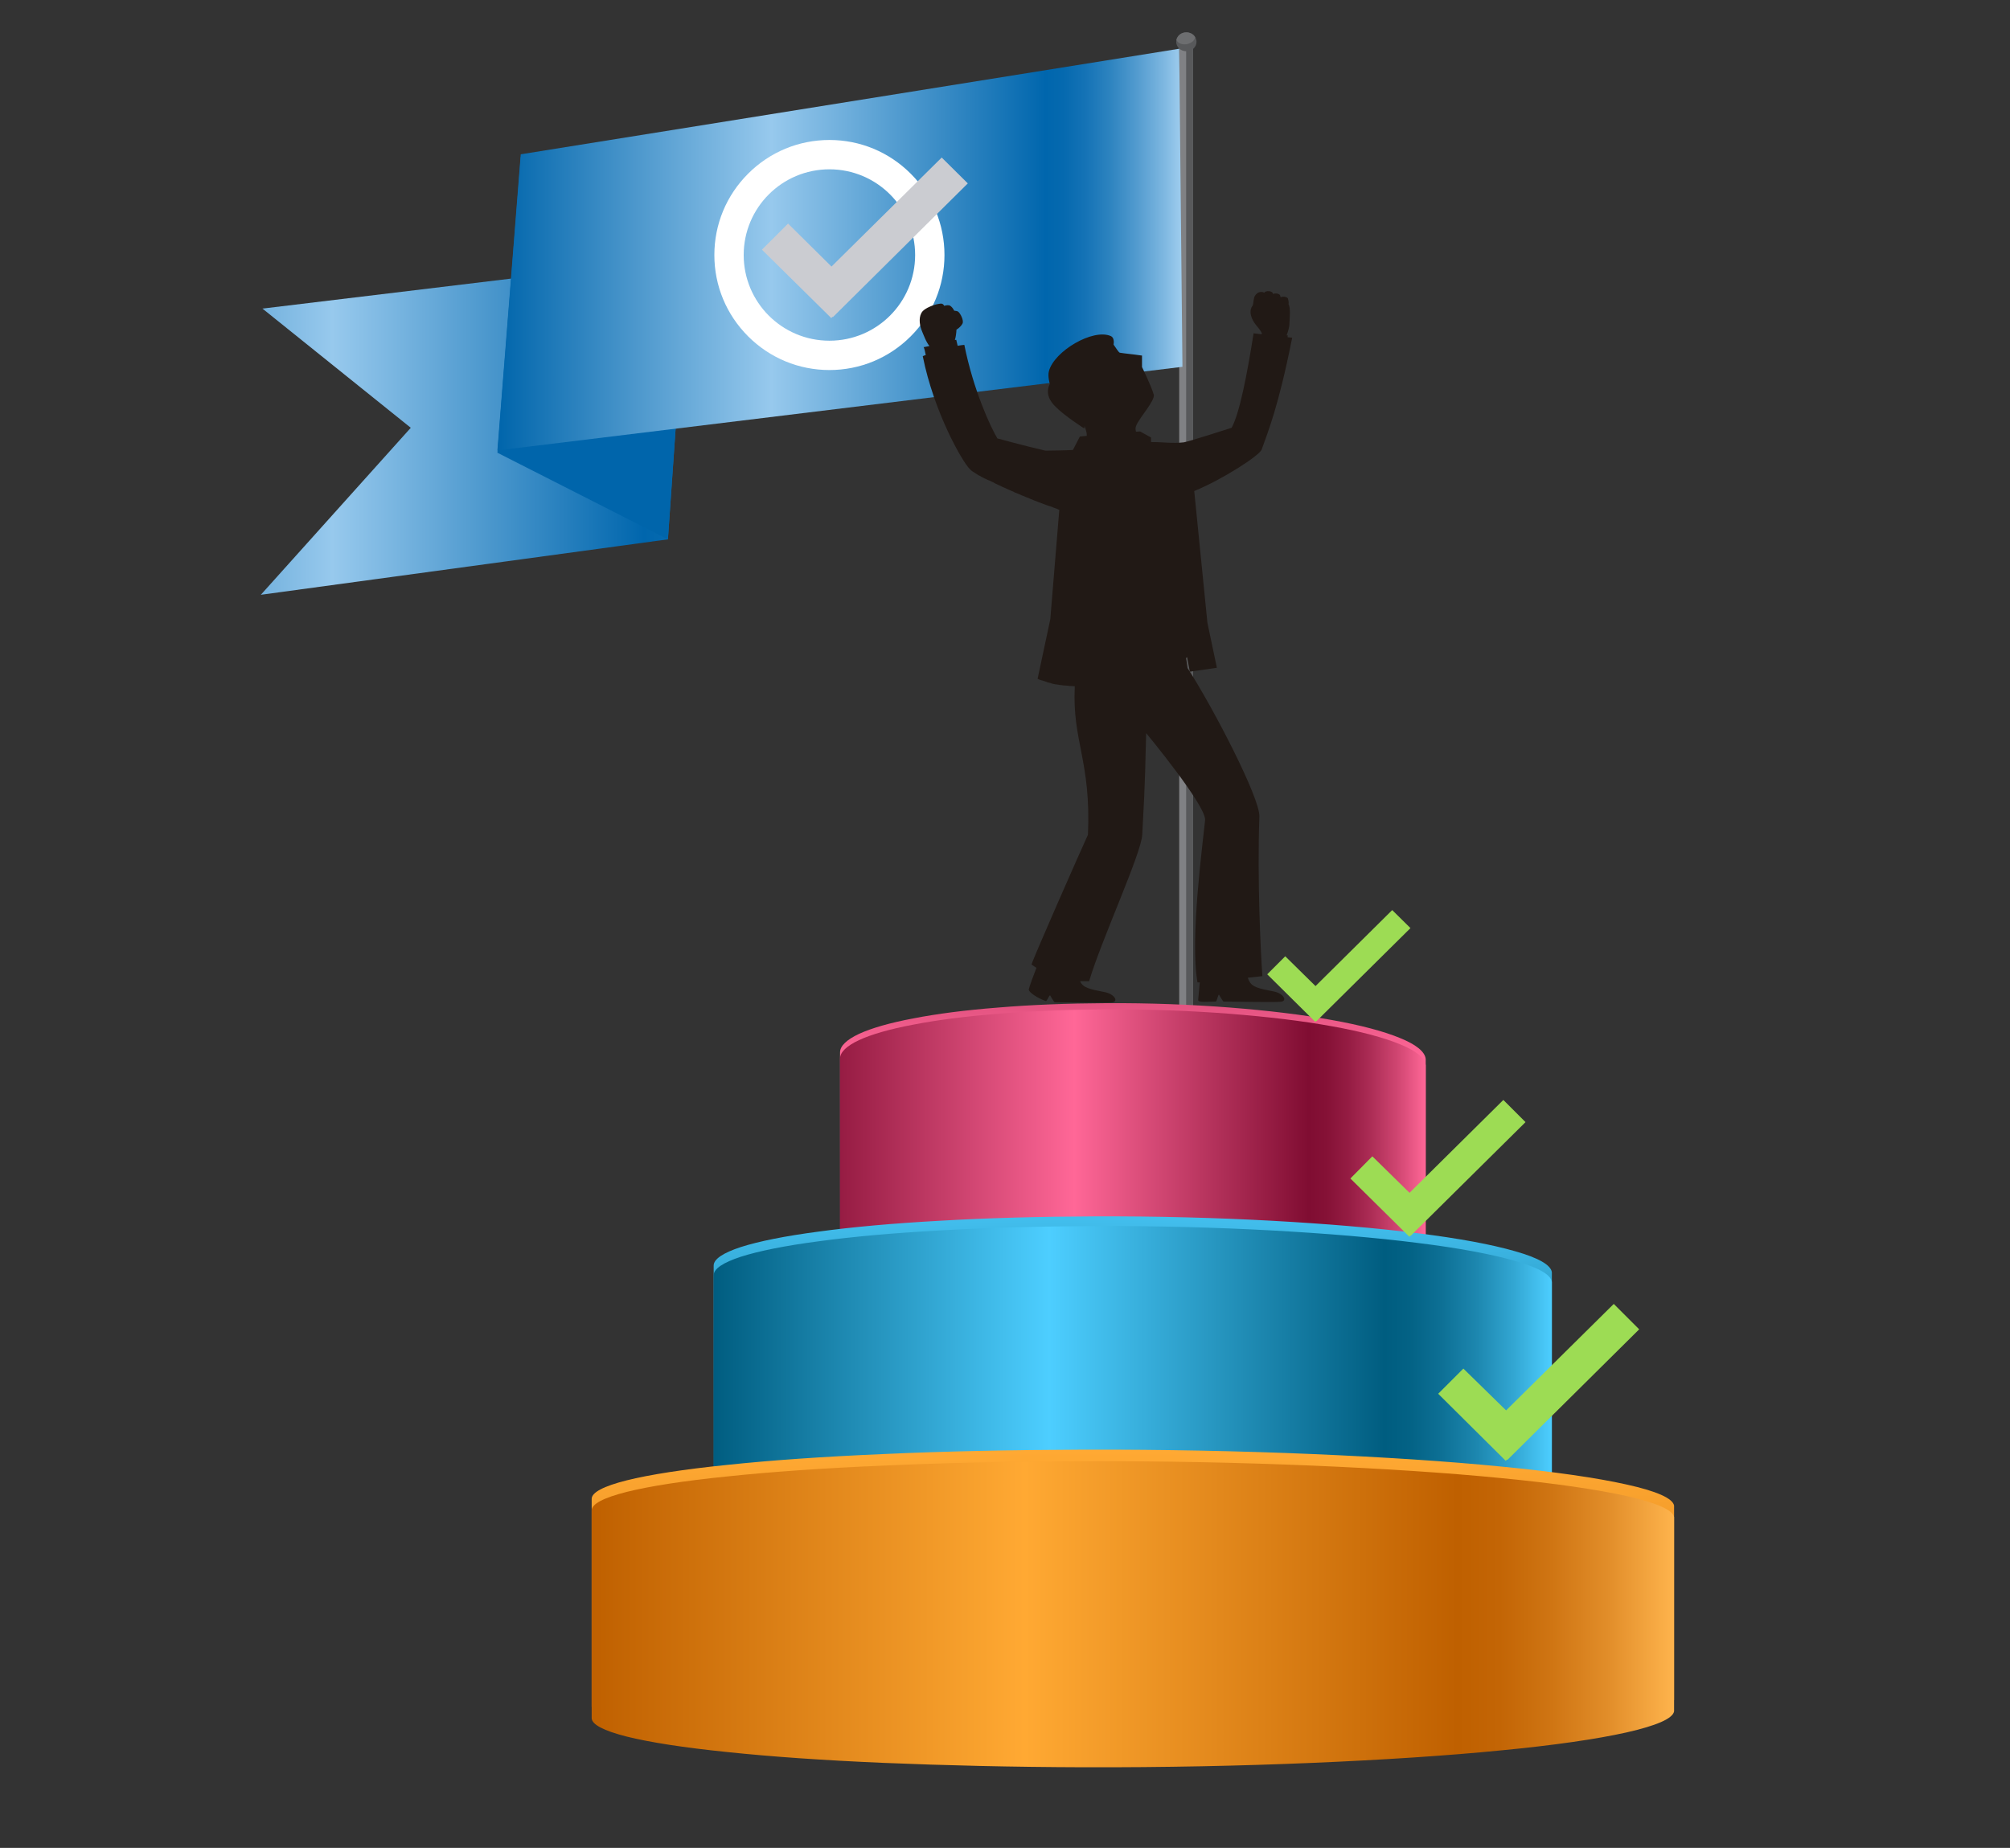
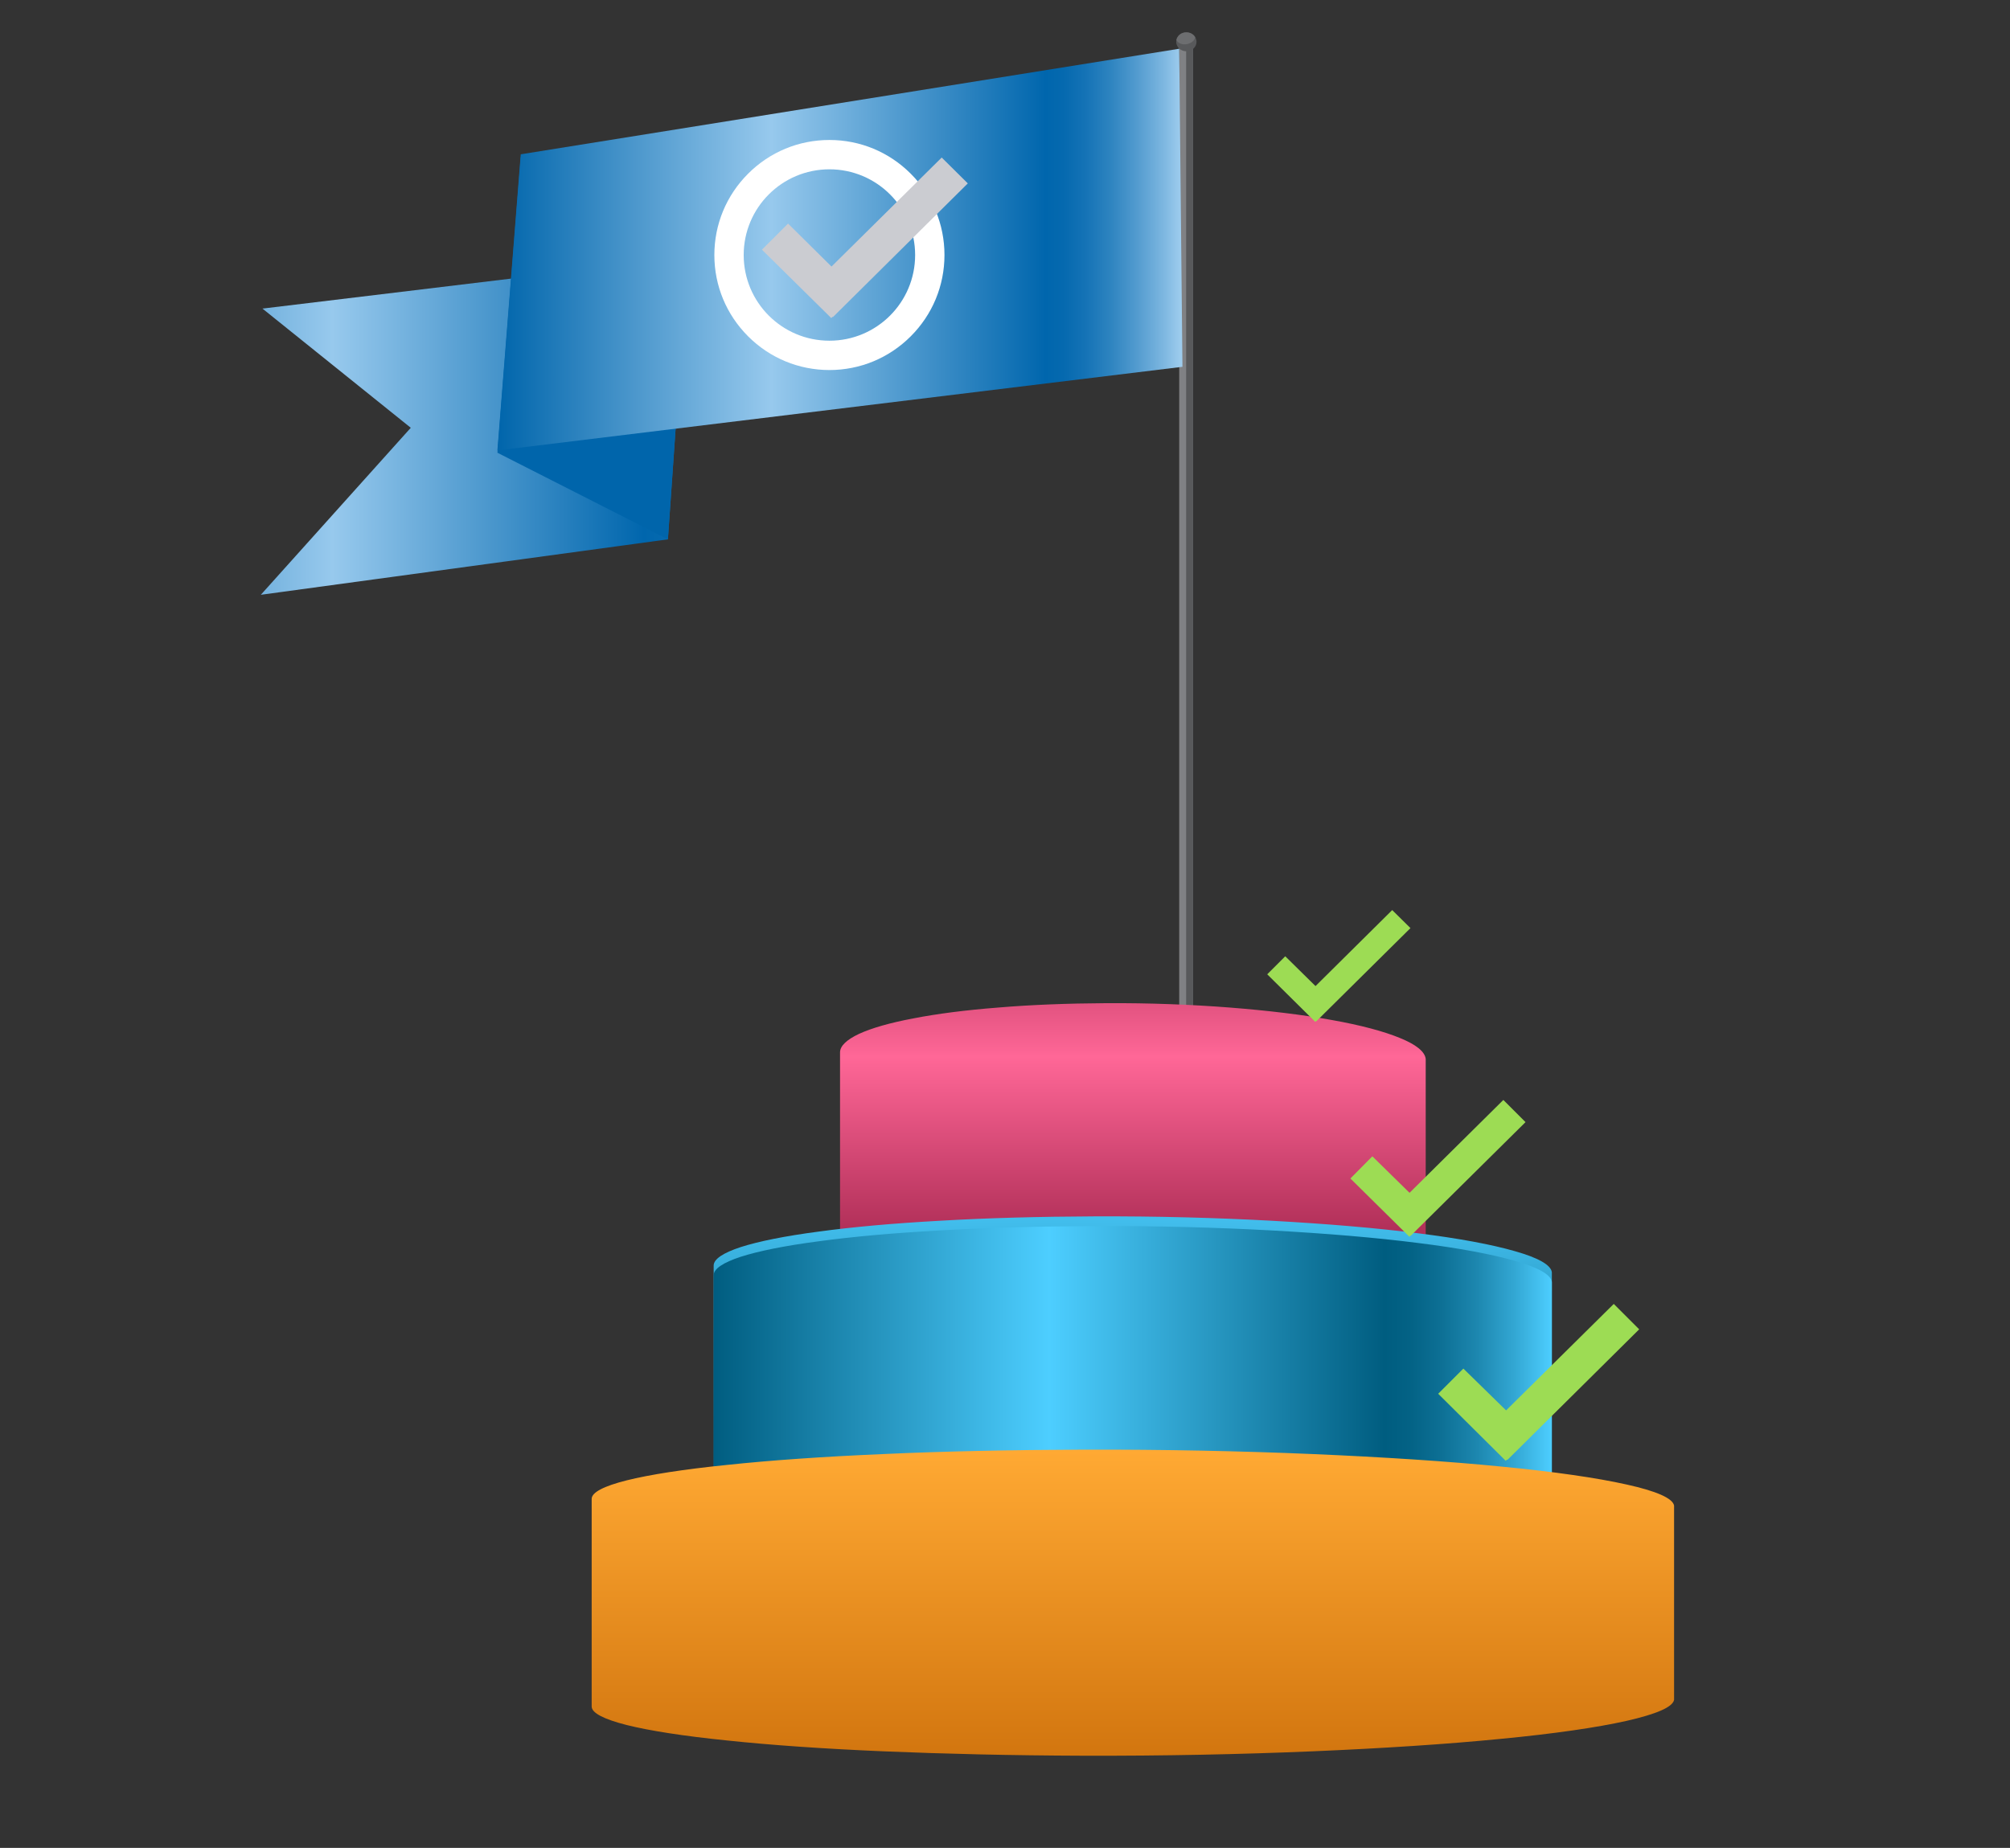
<svg xmlns="http://www.w3.org/2000/svg" version="1.1" x="0px" y="0px" viewBox="0 0 870 800" style="enable-background:new 0 0 870 800;" xml:space="preserve">
  <rect x="0" y="0" width="870" height="800" fill="#333333" stroke="none" />
  <style type="text/css">
	.st0{fill-rule:evenodd;clip-rule:evenodd;fill:url(#XMLID_2_);}
	.st1{fill-rule:evenodd;clip-rule:evenodd;fill:#808184;}
	.st2{fill-rule:evenodd;clip-rule:evenodd;fill:#58595B;}
	.st3{fill-rule:evenodd;clip-rule:evenodd;fill:#0065AB;}
	.st4{fill-rule:evenodd;clip-rule:evenodd;fill:url(#XMLID_3_);}
	.st5{fill-rule:evenodd;clip-rule:evenodd;fill:#6D6E70;}
	.st6{fill:url(#SVGID_1_);}
	.st7{fill:url(#SVGID_2_);}
	.st8{fill:url(#SVGID_3_);}
	.st9{fill:url(#SVGID_4_);}
	.st10{fill:url(#SVGID_5_);}
	.st11{fill:url(#SVGID_6_);}
	.st12{fill:#FFFFFF;}
	.st13{fill:#CBCCD1;}
	.st14{fill-rule:evenodd;clip-rule:evenodd;fill:#211915;}
	.st15{fill:#9DDC54;}
</style>
  <g id="Capa_4_copia">
    <g>
      <linearGradient id="XMLID_2_" gradientUnits="userSpaceOnUse" x1="8.905" y1="184.421" x2="346.293" y2="184.421">
        <stop offset="0" style="stop-color:#0065AB" />
        <stop offset="0.4" style="stop-color:#97C9ED" />
        <stop offset="0.8" style="stop-color:#0066AD" />
        <stop offset="0.826" style="stop-color:#0569AF" />
        <stop offset="0.859" style="stop-color:#1573B6" />
        <stop offset="0.895" style="stop-color:#2E84C0" />
        <stop offset="0.933" style="stop-color:#529BCF" />
        <stop offset="0.974" style="stop-color:#7FB8E1" />
        <stop offset="1" style="stop-color:#A1CEEF" />
      </linearGradient>
      <polygon id="XMLID_124_" class="st0" points="297.6,111.4 113.6,133.6 177.8,185.2 112.9,257.5 289.1,233.5   " />
      <rect id="XMLID_94_" x="510.4" y="19" class="st1" width="6" height="429" />
      <rect id="XMLID_93_" x="513.4" y="19" class="st2" width="3" height="429" />
      <polygon id="XMLID_92_" class="st3" points="299.2,87.9 225.4,67.9 215.3,196 289.1,233.5   " />
      <linearGradient id="XMLID_3_" gradientUnits="userSpaceOnUse" x1="215.273" y1="108.022" x2="511.844" y2="108.022">
        <stop offset="0" style="stop-color:#0065AB" />
        <stop offset="0.4" style="stop-color:#97C9ED" />
        <stop offset="0.8" style="stop-color:#0066AD" />
        <stop offset="0.826" style="stop-color:#0569AF" />
        <stop offset="0.859" style="stop-color:#1573B6" />
        <stop offset="0.895" style="stop-color:#2E84C0" />
        <stop offset="0.933" style="stop-color:#529BCF" />
        <stop offset="0.974" style="stop-color:#7FB8E1" />
        <stop offset="1" style="stop-color:#A1CEEF" />
      </linearGradient>
      <polygon id="XMLID_91_" class="st4" points="510.4,21.1 511.8,158.8 215.3,195 225.4,66.8   " />
      <ellipse id="XMLID_84_" class="st2" cx="513.5" cy="18.1" rx="4.4" ry="4.1" />
      <path id="XMLID_83_" class="st5" d="M513.5,14c1.6,0,3.1,0.8,3.8,2.1c-0.2,1.4-1.6,2.6-3.5,3c-2.1,0.4-4-0.4-4.6-1.8    C509.6,15.4,511.3,14,513.5,14z" />
    </g>
    <linearGradient id="SVGID_1_" gradientUnits="userSpaceOnUse" x1="490.316" y1="558.934" x2="490.316" y2="305.342">
      <stop offset="0" style="stop-color:#961C43" />
      <stop offset="0.4" style="stop-color:#FF6797" />
      <stop offset="0.8" style="stop-color:#800D32" />
      <stop offset="0.83" style="stop-color:#851136" />
      <stop offset="0.868" style="stop-color:#951C43" />
      <stop offset="0.909" style="stop-color:#AE2E57" />
      <stop offset="0.954" style="stop-color:#D24773" />
      <stop offset="1" style="stop-color:#FF6797" />
    </linearGradient>
    <path class="st6" d="M400.8,563.7c21.5-1.1,45.5-1.7,71.1-1.7c28.9-0.1,56.9,0.6,82.5,1.8c23.4,1.1,44.6,2.7,62.7,4.6V458.5   c-0.3-3.2-4.2-6.3-11.1-9.1c-7-2.9-17.1-5.6-29.5-7.8c-12.6-2.3-27.6-4.1-44.1-5.4c-16.7-1.3-34.8-2-53.6-1.9   c-16.9,0.1-32.6,0.7-46.8,1.9c-14.1,1.1-26.5,2.7-36.7,4.7c-10.1,1.9-18.1,4.2-23.5,6.7c-5.3,2.5-8.2,5.2-8.2,8v110.6   C374.8,565.2,387.2,564.4,400.8,563.7z" />
    <linearGradient id="SVGID_2_" gradientUnits="userSpaceOnUse" x1="363.521" y1="504.033" x2="617.112" y2="504.033">
      <stop offset="0" style="stop-color:#961C43" />
      <stop offset="0.4" style="stop-color:#FF6797" />
      <stop offset="0.8" style="stop-color:#800D32" />
      <stop offset="0.83" style="stop-color:#851136" />
      <stop offset="0.868" style="stop-color:#951C43" />
      <stop offset="0.909" style="stop-color:#AE2E57" />
      <stop offset="0.954" style="stop-color:#D24773" />
      <stop offset="1" style="stop-color:#FF6797" />
    </linearGradient>
-     <path class="st7" d="M400.8,566.4c21.5-1.1,45.5-1.7,71.1-1.7c28.9-0.1,56.9,0.6,82.5,1.8c23.4,1.1,44.6,2.7,62.7,4.6V461.2   c-0.3-3.2-4.2-6.3-11.1-9.1c-7-2.9-17.1-5.6-29.5-7.8c-12.6-2.3-27.6-4.1-44.1-5.4c-16.7-1.3-34.8-2-53.6-1.9   c-16.9,0.1-32.6,0.7-46.8,1.9c-14.1,1.1-26.5,2.7-36.7,4.7c-10.1,1.9-18.1,4.2-23.5,6.7c-5.3,2.5-8.2,5.2-8.2,8v110.6   C374.8,567.9,387.2,567.1,400.8,566.4z" />
    <linearGradient id="SVGID_3_" gradientUnits="userSpaceOnUse" x1="490.316" y1="652.126" x2="490.316" y2="289.331">
      <stop offset="0" style="stop-color:#005D80" />
      <stop offset="0.4" style="stop-color:#4DCEFF" />
      <stop offset="0.8" style="stop-color:#005D80" />
      <stop offset="0.83" style="stop-color:#036285" />
      <stop offset="0.868" style="stop-color:#0D7095" />
      <stop offset="0.909" style="stop-color:#1C86AE" />
      <stop offset="0.954" style="stop-color:#32A6D2" />
      <stop offset="1" style="stop-color:#4DCEFF" />
    </linearGradient>
    <path class="st8" d="M362.2,656c30.8-1.1,65.1-1.7,101.8-1.7c41.4-0.1,81.4,0.6,118.1,1.8c33.5,1.1,63.8,2.7,89.6,4.6V550.8   c-0.4-3.2-6-6.3-15.9-9.1c-10-2.9-24.4-5.6-42.2-7.8c-18-2.3-39.5-4.1-63.1-5.4c-23.9-1.3-49.8-2-76.7-1.9   c-24.1,0.1-46.7,0.7-67,1.9c-20.1,1.1-37.9,2.7-52.5,4.7c-14.5,1.9-25.9,4.2-33.7,6.7c-7.6,2.5-11.7,5.2-11.7,8v110.6   C325,657.5,342.8,656.7,362.2,656z" />
    <linearGradient id="SVGID_4_" gradientUnits="userSpaceOnUse" x1="308.919" y1="597.812" x2="671.714" y2="597.812">
      <stop offset="0" style="stop-color:#005D80" />
      <stop offset="0.4" style="stop-color:#4DCEFF" />
      <stop offset="0.8" style="stop-color:#005D80" />
      <stop offset="0.83" style="stop-color:#036285" />
      <stop offset="0.868" style="stop-color:#0D7095" />
      <stop offset="0.909" style="stop-color:#1C86AE" />
      <stop offset="0.954" style="stop-color:#32A6D2" />
      <stop offset="1" style="stop-color:#4DCEFF" />
    </linearGradient>
    <path class="st9" d="M362.2,660.2c30.8-1.1,65.1-1.7,101.8-1.7c41.4-0.1,81.4,0.6,118.1,1.8c33.5,1.1,63.8,2.7,89.6,4.6V555   c-0.4-3.2-6-6.3-15.9-9.1c-10-2.9-24.4-5.6-42.2-7.8c-18-2.3-39.5-4.1-63.1-5.4c-23.9-1.3-49.8-2-76.7-1.9   c-24.1,0.1-46.7,0.7-67,1.9c-20.1,1.1-37.9,2.7-52.5,4.7c-14.5,1.9-25.9,4.2-33.7,6.7c-7.6,2.5-11.7,5.2-11.7,8v110.6   C325,661.7,342.8,660.9,362.2,660.2z" />
    <linearGradient id="SVGID_5_" gradientUnits="userSpaceOnUse" x1="490.316" y1="815.838" x2="490.316" y2="347.251">
      <stop offset="0" style="stop-color:#BF6000" />
      <stop offset="0.4" style="stop-color:#FFA933" />
      <stop offset="0.8" style="stop-color:#BF6000" />
      <stop offset="0.839" style="stop-color:#C36505" />
      <stop offset="0.887" style="stop-color:#CF7513" />
      <stop offset="0.94" style="stop-color:#E28E2A" />
      <stop offset="0.997" style="stop-color:#FDB24B" />
      <stop offset="1" style="stop-color:#FFB44D" />
    </linearGradient>
    <path class="st10" d="M704.1,642.7c-12.9-2.9-31.6-5.6-54.5-7.8c-23.3-2.3-51-4.1-81.6-5.4c-30.8-1.3-64.4-2-99-1.9   c-31.2,0.1-60.3,0.7-86.5,1.9c-26,1.1-48.9,2.7-67.8,4.7c-18.7,1.9-33.5,4.2-43.5,6.7c-9.9,2.5-15.1,5.2-15.1,8V693v1.6v44.2   c0,2.8,5.3,5.5,15.1,8c10,2.5,24.8,4.8,43.5,6.7c18.9,2,41.8,3.6,67.8,4.7c26.2,1.1,55.3,1.8,86.5,1.9c34.6,0.1,68.2-0.6,99-1.9   c30.6-1.3,58.3-3.1,81.6-5.4c23-2.2,41.6-4.9,54.5-7.8c12.7-2.9,19.9-5.9,20.5-9.1v-41.2V693v-41.2   C724,648.6,716.8,645.5,704.1,642.7z" />
    <linearGradient id="SVGID_6_" gradientUnits="userSpaceOnUse" x1="256.023" y1="698.853" x2="724.61" y2="698.853">
      <stop offset="0" style="stop-color:#BF6000" />
      <stop offset="0.4" style="stop-color:#FFA933" />
      <stop offset="0.8" style="stop-color:#BF6000" />
      <stop offset="0.839" style="stop-color:#C36505" />
      <stop offset="0.887" style="stop-color:#CF7513" />
      <stop offset="0.94" style="stop-color:#E28E2A" />
      <stop offset="0.997" style="stop-color:#FDB24B" />
      <stop offset="1" style="stop-color:#FFB44D" />
    </linearGradient>
-     <path class="st11" d="M704.1,647.7c-12.9-2.9-31.6-5.6-54.5-7.8c-23.3-2.3-51-4.1-81.6-5.4c-30.8-1.3-64.4-2-99-1.9   c-31.2,0.1-60.3,0.7-86.5,1.9c-26,1.1-48.9,2.7-67.8,4.7c-18.7,1.9-33.5,4.2-43.5,6.7c-9.9,2.5-15.1,5.2-15.1,8V698v1.6v44.2   c0,2.8,5.3,5.5,15.1,8c10,2.5,24.8,4.8,43.5,6.7c18.9,2,41.8,3.6,67.8,4.7c26.2,1.1,55.3,1.8,86.5,1.9c34.6,0.1,68.2-0.6,99-1.9   c30.6-1.3,58.3-3.1,81.6-5.4c23-2.2,41.6-4.9,54.5-7.8c12.7-2.9,19.9-5.9,20.5-9.1v-41.2V698v-41.2   C724,653.6,716.8,650.6,704.1,647.7z" />
    <g>
      <path class="st12" d="M359,160.2c-13.3,0-25.8-5.2-35.2-14.6c-9.4-9.4-14.6-21.9-14.6-35.2c0-13.3,5.2-25.8,14.6-35.2    c9.4-9.4,21.9-14.6,35.2-14.6c13.3,0,25.8,5.2,35.2,14.6c9.4,9.4,14.6,21.9,14.6,35.2c0,13.3-5.2,25.8-14.6,35.2    C384.8,155,372.3,160.2,359,160.2z M359,73.3c-20.5,0-37.1,16.6-37.1,37.1c0,20.5,16.6,37.1,37.1,37.1c20.5,0,37.1-16.6,37.1-37.1    C396.1,89.9,379.5,73.3,359,73.3z" />
    </g>
    <polygon class="st13" points="418.9,79.4 407.6,68.2 359.9,115.4 341.1,96.8 329.8,108.1 359.8,137.7 360.4,137.1 360.5,137.3  " />
  </g>
  <g id="Capa_2">
-     <path class="st14" d="M546.1,194.6c2.5-7.1,7.2-18.1,13.2-48.4l-2-0.2l0.1-0.8l-0.5,0c0.5-1.5,1.2-3.3,1.2-5   c0.1-2.7,0.6-6.8-0.4-8.6c0.3-0.8-0.3-2.5-0.3-2.5c-0.7-0.7-2-0.8-2.9-0.5c-0.1,0-0.1,0.1-0.2,0.1c-0.1-0.5-0.3-1-0.3-1   c-0.7-0.7-2-0.8-2.9-0.5c0,0-0.1,0-0.1,0.1c-0.1-0.3-0.2-0.6-0.2-0.6c-0.7-0.7-2-0.8-2.9-0.5c-0.3,0.1-0.5,0.3-0.7,0.5   c-0.7-0.4-1.7-0.4-2.4-0.1c-0.9,0.3-1.6,1.4-1.8,1.8c-0.2,0.2-0.5,2.4-0.7,3.7c-0.2,0.3-0.3,0.5-0.5,0.8c-0.1,0.1-0.2,0.3-0.2,0.5   c-0.5,1-0.4,2.3,0,3.6c0.4,1.3,1.1,2.5,1.8,3.4c1.1,1.4,2.3,2.7,2.9,4.1l-0.3,0l0,0.2l-3.4-0.4c-2.9,18.4-6.1,34.6-9.5,40.9   c0,0-18.6,6-20.7,6.3c-4.8,0.6-9.6-0.2-13.9-0.1l0,0l-0.3-0.1l0-1.9l-4.7-2.6l0,0l-1.8,0.1c-0.1-0.4-0.2-0.9-0.2-1.4   c0-2.8,6.7-9.6,7.8-13.5c0-0.1,0.1-0.3,0.1-0.4c0-0.3,0.1-0.5,0-0.7c0-0.1,0-0.2-0.1-0.3c-0.9-3.3-5-11.7-5-11.7v0l0,0l0-5l0,0l0,0   c-0.1,0-0.2,0-0.3,0l0,0l0,0l0,0c-4.1-0.6-6.9-0.8-9.3-1.2c-0.5-0.1-1.7-2.1-2.7-3.5c0.2-1.1,0.2-3.1-1.2-3.7   c-7.7-3.4-24.5,6.5-26.8,15.2c-0.6,2.3,0.4,5.5,0.4,5.5c-2.1,4.2,0.2,7.7,2.5,9.9c3.8,3.9,12.4,9.4,12.4,9.4s0.1-0.4,0.1-1   c0.1,0.1,0.1,0.1,0.1,0.2c0.2,0.5,0.5,1.3,0.8,2.6c0,0,0.1,0.6,0.1,1.4l-3,0.3l-3,5.8c-2.5,0.2-11.9,0.3-11.9,0.3   c-8.8-2-20.8-5.3-20.8-5.3c-2.9-4.8-10.4-20.9-14.3-40.5c-0.9,0.1-1.9,0.2-2.9,0.4l-0.6-2.6c0,0-0.2,0-0.6,0.1   c0.4-1.2,0.6-2.9,0.7-4.5c0.9-0.5,2.1-1.6,2.6-2.6c0.7-1.4-1-4.5-1.8-5.1c-0.3-0.3-0.9-0.4-1.8-0.5c-0.4-0.9-1.1-1.7-1.7-2.1   c-0.6-0.4-1.6-0.3-2.6,0c-0.7-1.2-1.3-1-2.6-0.8c-1.9,0.3-5.5,1.7-6.8,3.2c-1.7,2-1.4,5.4-0.5,7.9c0.9,2.2,2.1,5.5,3.5,7.1   c-1.4,0.3-2.4,0.5-2.6,0.5c0.3,0,0.7,1.9,1,3.4c-0.5,0.2-0.9,0.3-1.3,0.5c4.9,24.5,17.2,45.8,20.3,48.8c0.2,0.2,0.3,0.3,0.5,0.5   c0.1,0.1,0.1,0.1,0.2,0.2c0.1,0.1,0.3,0.2,0.4,0.3c0.1,0.1,0.2,0.1,0.3,0.2c0.2,0.1,0.3,0.2,0.5,0.3c0.1,0.1,0.2,0.1,0.3,0.2   c0.2,0.1,0.4,0.3,0.6,0.4c0.1,0.1,0.2,0.1,0.3,0.2c0.3,0.2,0.6,0.4,1,0.6c0,0,0,0,0.1,0c0.3,0.2,0.7,0.4,1,0.6   c0.1,0.1,0.3,0.1,0.4,0.2c0.3,0.1,0.5,0.3,0.8,0.4c0.2,0.1,0.3,0.2,0.5,0.2c0.3,0.1,0.5,0.3,0.8,0.4c0.2,0.1,0.3,0.2,0.5,0.2   c0.3,0.1,0.6,0.3,0.9,0.4c0.1,0.1,0.3,0.1,0.4,0.2c0.4,0.2,0.9,0.4,1.4,0.7c0,0,0.1,0,0.1,0.1c0.4,0.2,0.9,0.4,1.3,0.6   c0.2,0.1,0.3,0.2,0.5,0.2c0.3,0.2,0.7,0.3,1,0.5c0.2,0.1,0.4,0.2,0.6,0.3c0.3,0.1,0.6,0.3,1,0.4c0.2,0.1,0.4,0.2,0.6,0.3   c0.4,0.2,0.7,0.3,1.1,0.5c0.2,0.1,0.3,0.1,0.5,0.2c0.5,0.2,1.1,0.5,1.6,0.7c0,0,0.1,0,0.1,0.1c0.5,0.2,1,0.4,1.5,0.6   c0.2,0.1,0.3,0.1,0.5,0.2c0.4,0.2,0.8,0.3,1.1,0.5c0.2,0.1,0.4,0.2,0.6,0.2c0.4,0.2,0.7,0.3,1.1,0.5c0.2,0.1,0.4,0.2,0.6,0.2   c0.4,0.2,0.8,0.3,1.2,0.5c0.1,0.1,0.3,0.1,0.4,0.2c0.6,0.2,1.1,0.4,1.7,0.7c0,0,0,0,0,0c0.5,0.2,1.1,0.4,1.6,0.6   c0.2,0.1,0.3,0.1,0.5,0.2c0.4,0.1,0.8,0.3,1.1,0.4c0.2,0.1,0.4,0.1,0.5,0.2c0.4,0.1,0.7,0.3,1.1,0.4c0.2,0.1,0.4,0.1,0.5,0.2   c0.4,0.1,0.8,0.3,1.2,0.4c0.1,0,0.3,0.1,0.4,0.1c0.5,0.2,1,0.4,1.5,0.6c0,0,0,0,0,0c0.5,0.2,0.9,0.3,1.4,0.5   c0.2,0.1,0.3,0.1,0.4,0.2c0.2,0.1,0.4,0.2,0.6,0.2l0,0l-3.9,47.4l-5.5,25.8c0.6,0.3,1.2,0.5,1.9,0.7c0,0,0.1,0,0.1,0   c0.6,0.2,1.2,0.4,1.8,0.6c0.1,0,0.1,0,0.2,0.1c0.6,0.2,1.2,0.3,1.8,0.5c0.1,0,0.2,0,0.2,0.1c0.6,0.1,1.2,0.3,1.8,0.4   c0.1,0,0.2,0,0.3,0c0.6,0.1,1.2,0.2,1.8,0.3c0.1,0,0.2,0,0.3,0c0.6,0.1,1.2,0.2,1.8,0.2c0.1,0,0.2,0,0.3,0c0.6,0.1,1.2,0.1,1.8,0.2   c0.1,0,0.2,0,0.2,0c0.6,0,1.2,0.1,1.8,0.1c0,0,0,0,0,0c0,0,0,0,0,0c-1.2,23.8,7.1,32.2,5.7,64.3c-2.4,5.1-23.6,53.2-24.4,56.1   c0,0,0,0,0,0c0,0,0,0.1,0,0.1c0,0,0,0,0,0c0.8,0.5,1.4,1,2.1,1.4c-1.3,3.3-3.1,8.2-3.3,9.3c-0.2,1.3,4.1,4,7.4,5.1   c0.4,0.1,1.4-2.5,1.8-2.5c0,0,1.7,3,2,3c3,0,21.5,0.4,24.7,0.1c3.1-0.3,1.3-3.5-2.7-4.4c-4-0.9-8.9-1.4-10.5-3.9   c-0.2-0.3-0.4-0.6-0.5-0.9c1.2,0,2.5,0,3.9,0c5.4-18.1,22.5-55,23-63.4c1.5-26.5,1.3-32.2,1.7-44c0,0,26.1,31.5,25.5,37.7   c-1,10.2-6.6,51.3-3.3,70.2c0,0,0.1,0,0.1,0c0,0,0,0,0.1,0c0.1,0,0.1,0,0.2,0c0,0,0,0,0.1,0c0.1,0,0.2,0,0.4,0c0,0,0,0,0.1,0   c-0.3,3.2-0.6,6.8-0.7,7.6c-0.2,1.3,4.4,0.7,7.6,0.7c0.5,0,1-3,1.4-3c0,0,1.7,3,2,3c3,0,21.5,0.4,24.7,0.1c3.1-0.3,1.3-3.5-2.7-4.4   s-8.9-1.4-10.5-3.9c-0.5-0.7-0.8-1.4-1-2.1c3.7-0.4,6.3-0.7,6.3-0.7c-0.7-9.7-2.3-41.8-1.3-69.1c0.3-7.9-19.7-46.6-31.1-64.3   c0,0,0,0,0,0l-0.6-4.3c0.1-0.1,0.2-0.2,0.3-0.3c0,0,0.1-0.1,0.1-0.1l1.2,6.3l11.7-1.7l-4.1-19.5l-5.7-57   C529.1,207.6,545.2,197.2,546.1,194.6z" />
    <polygon class="st15" points="709.5,575.5 698.5,564.5 651.9,610.6 633.4,592.5 622.5,603.4 651.7,632.4 652.3,631.9 652.5,632     " />
    <polygon class="st15" points="660.3,485.8 650.7,476.2 610.1,516.4 594,500.6 584.5,510.2 610,535.4 610.5,534.9 610.6,535  " />
    <polygon class="st15" points="610.5,401.8 602.6,394 569.4,426.9 556.3,414 548.5,421.8 569.3,442.4 569.7,442 569.8,442.1  " />
  </g>
</svg>